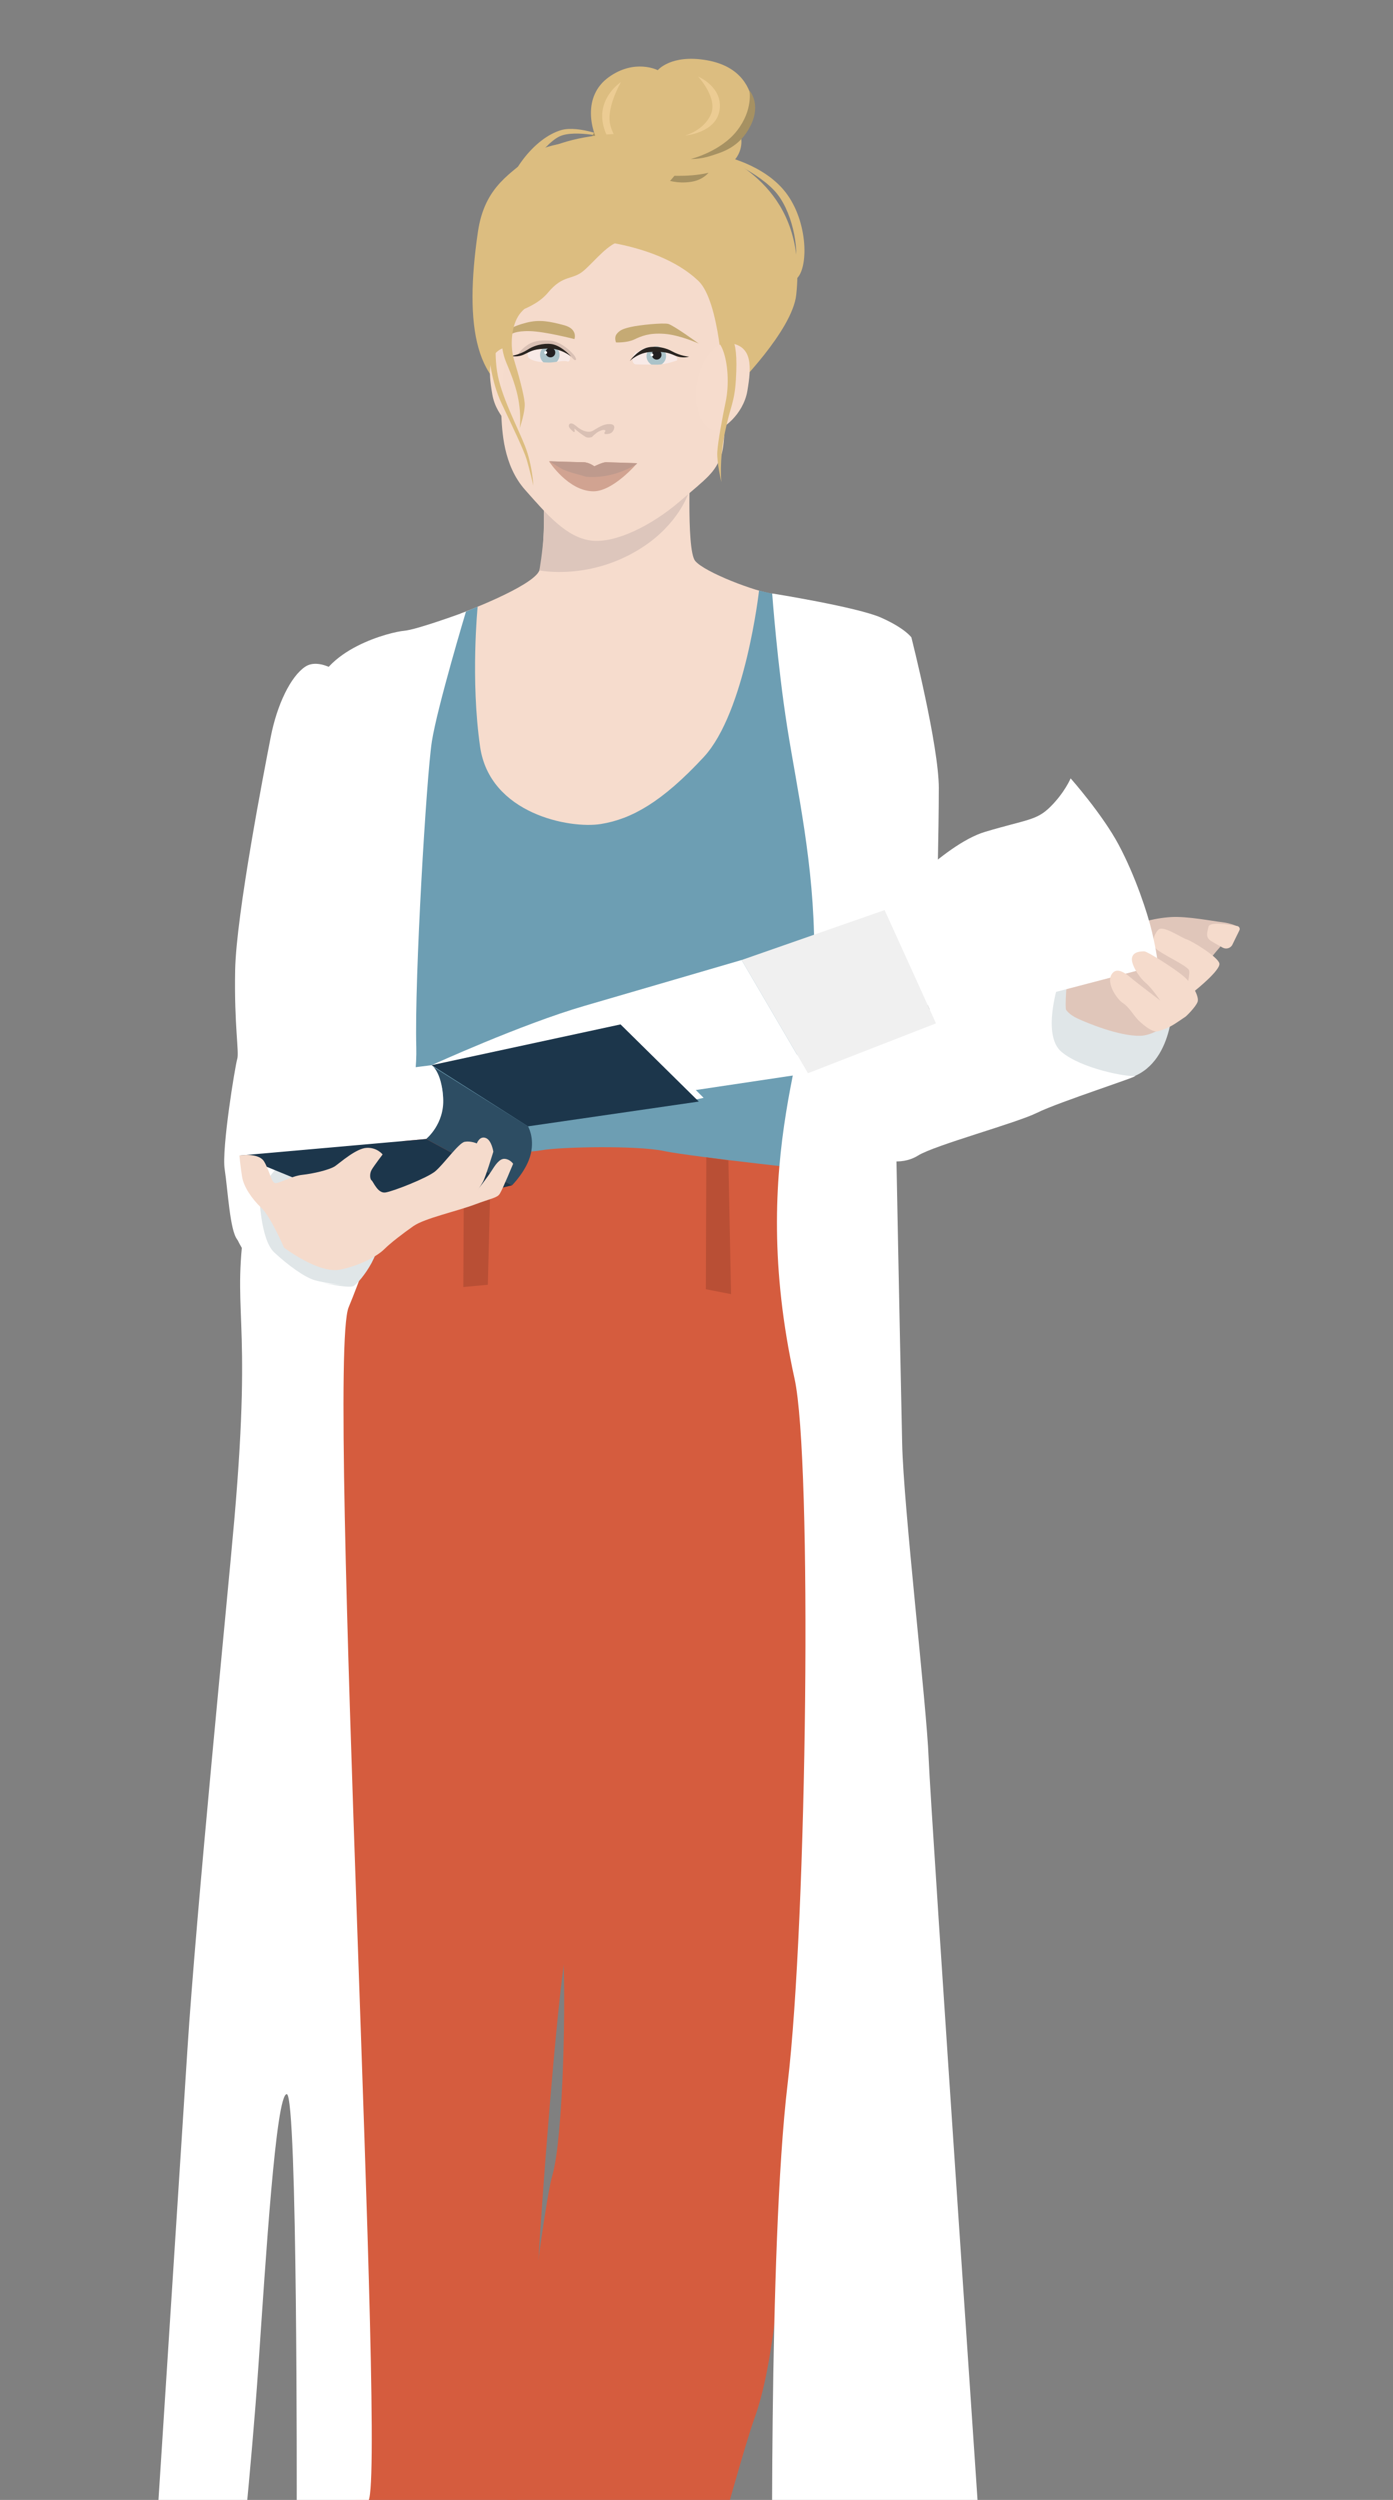
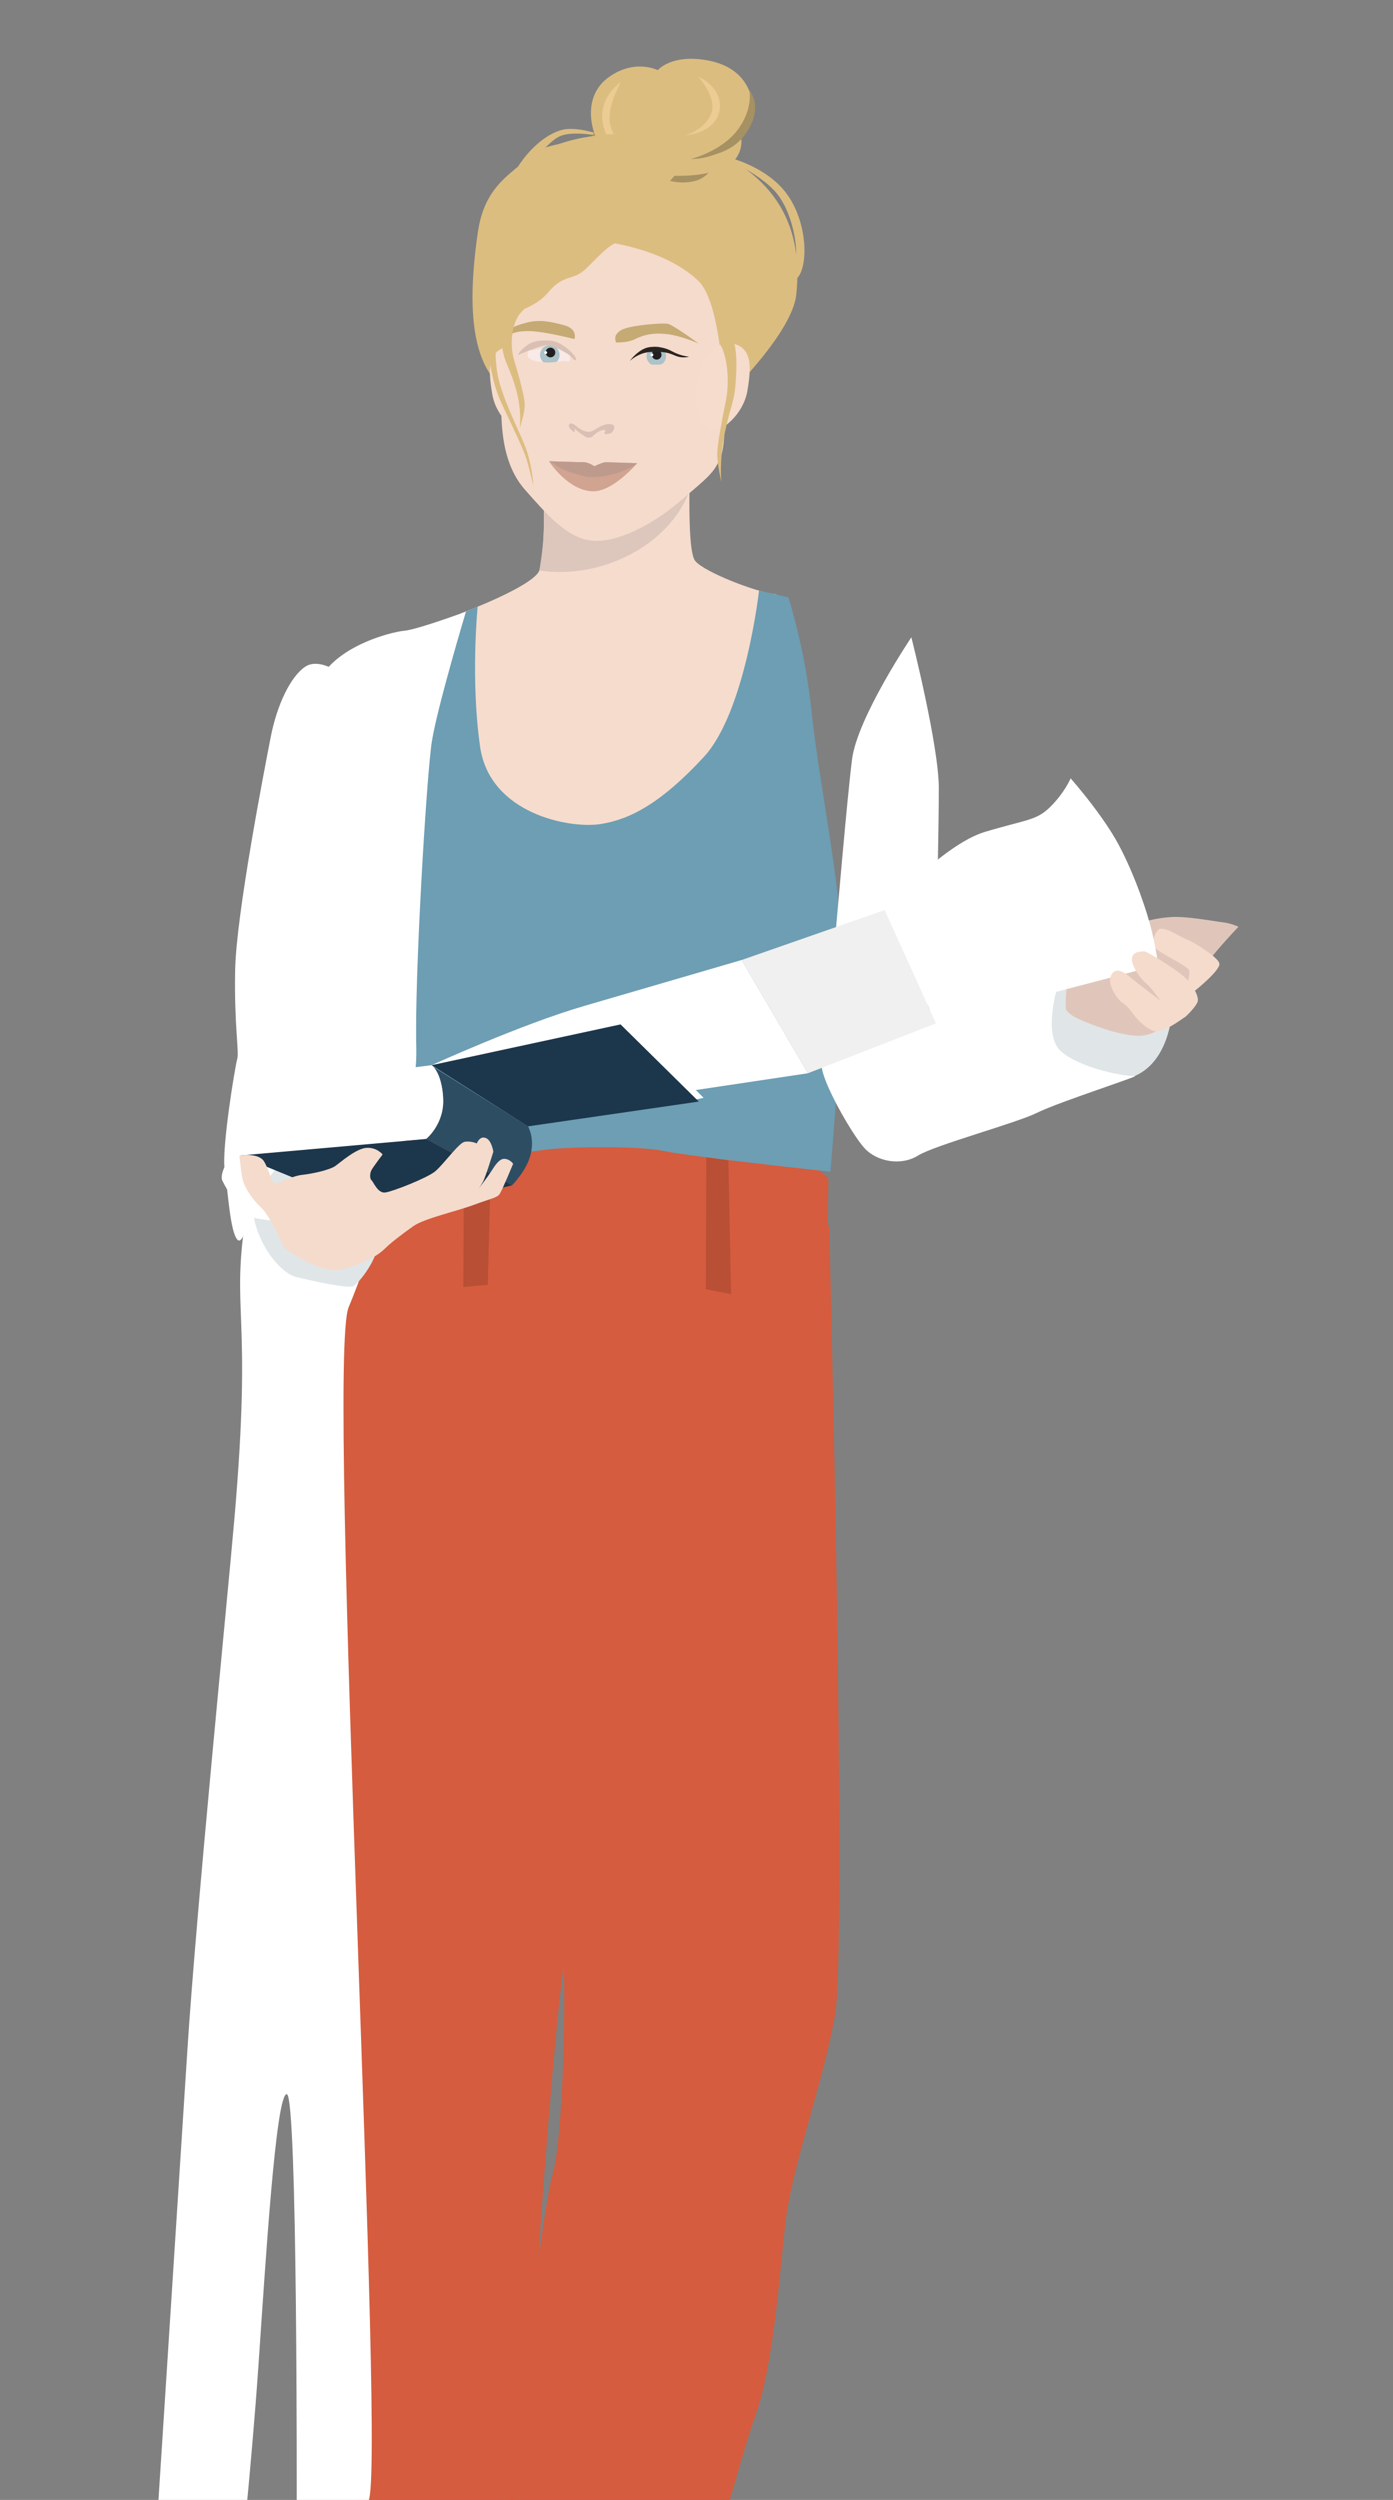
<svg xmlns="http://www.w3.org/2000/svg" id="_Слой_1" data-name="Слой_1" viewBox="0 0 584.05 1047.76">
  <rect x="0" y="0" width="584.05" height="1047.76" fill="#808080" stroke="none" />
  <defs>
    <style> .cls-1 { fill: #f5dbcc; } .cls-2 { fill: #e0e6e8; } .cls-3 { fill: #e0c6ba; } .cls-4 { fill: #f6dccd; } .cls-5 { fill: #d1a391; } .cls-6 { fill: #a69162; } .cls-7 { fill: #abc3c9; } .cls-8 { fill: #6d9eb3; } .cls-9 { fill: #292420; } .cls-10 { fill: #d55c3e; } .cls-11 { fill: #dcbd80; } .cls-12 { fill: #fff; } .cls-13 { fill: #f0f0f0; } .cls-14 { fill: #d9c0b4; } .cls-15 { fill: #221f20; } .cls-16 { fill: #b94f35; } .cls-17 { fill: #be9a8d; } .cls-18 { fill: #eccc93; } .cls-19 { fill: #f8eae7; } .cls-20 { fill: #c5aa74; } .cls-21 { fill: #2d4d63; } .cls-22 { fill: #1c364b; } .cls-23 { fill: #ddc6bc; } </style>
  </defs>
  <g>
    <path class="cls-10" d="M159.55,489.97s-12.43,18.12-14.36,30.81c-1.92,12.69-4.12,22.38-4.12,22.38,0,0-7.27.48-10.96,14.36-3.69,13.88,4.86,283.72,6.27,327.24,1.41,43.52,5.93,96.86,7.3,117.45,1.37,20.59,8.39,64.84,8.39,64.84,0,0,12.35,22.61,26.74,21.22,14.39-1.39,34.84-7.24,34.84-7.24,0,0,10.94-110.82,12.05-132.5,1.1-21.69,7.61-107.8,11.36-129.36,3.75-21.55,1.51-123.49,8.44-144.89,6.92-21.39,2.8-184.92,2.8-184.92l-7.84.05-80.89.54Z" />
    <path class="cls-10" d="M320.25,503.63c13.7,5.03,27.41,10.06,27.41,10.06,0,0,7.72,302.2,2.39,331.29-5.33,29.09-18.16,63.58-20.8,87.03s-4.95,59.43-12.8,81.18c-7.85,21.74-37.69,135.26-37.69,135.26l-71.24-9.4s-.82-50.1,2.75-73.02c3.57-22.92,16.66-138.26,21.34-154.39,4.67-16.13,5.78-75.76,4.38-95.56-1.4-19.81-4.33-66.16-.64-91.49,3.7-25.32,5.34-67.12,7.76-114.65,2.42-47.53-2.67-120.5-2.67-120.5l79.8,14.2Z" />
    <path class="cls-10" d="M346.89,519.54s-33.16-10.21-60.96-16.74c-27.8-6.53-62.82-2.36-88.25-5.36-25.42-3-38.13-7.47-38.13-7.47,0,0,4.57-22.79,7.21-24.36,2.64-1.57,149.78,13.59,161.96,17.2,12.18,3.6,18.61,11.18,18.61,11.18l-.45,25.55Z" />
    <path class="cls-4" d="M289.55,189.54s-1.98,40.74,1.9,45.52c3.88,4.78,25.59,13.03,32.88,13.86,7.29.83,4.68,13.73,1.95,22.3-2.73,8.57-24.47,84.48-70.93,87.62-46.46,3.14-65.8-22.15-66.06-44.16-.25-22.02,3.85-57.57,3.85-57.57,0,0,30.37-11.29,33.01-18.03,2.64-6.74,1.88-37.03,1.88-37.03,0,0,27.02,9.62,34.84,9.1,7.82-.52,26.68-21.6,26.68-21.6Z" />
    <path class="cls-8" d="M318.25,247.53s-5.73,50.95-23.19,69.77c-17.46,18.82-30.2,25.97-43.15,28.06-12.94,2.09-46.55-4.2-50.61-32.37-4.07-28.17-1.03-58.73-1.03-58.73,0,0-13.22,5.28-14.25,7.52-1.03,2.24-20.96,69.53-21.11,81.44-.15,11.91-9.16,44.92-5.98,63.42,3.18,18.5,7,24.65,6.55,33.34-.44,8.69-4.19,28.21-2.93,30.57,1.26,2.36,22.65,5.28,26.58,9.15,3.93,3.87,30.06,3.82,37.93,2.39,7.87-1.43,39.99-2.09,51.33.32,11.34,2.41,69.79,8.67,69.79,8.67,0,0,5.3-60.78,4.96-90.14-.34-29.36-9.97-74.32-12.71-101.5-2.74-27.19-9.88-49.07-9.88-49.07l-12.31-2.83Z" />
-     <path class="cls-12" d="M323.76,248.72s2.16,29.81,6.32,56.15c4.16,26.34,11.29,57.42,11.3,93.18.01,35.76-28.76,86.46-8.24,179.8,7.47,34,5.28,226.56-2.92,295.6-8.21,69.03-6.34,228-6.34,228,0,0,14.21,10.97,30.37,11.87,38.21,2.14,59.49-8.31,59.49-8.31,0,0-23.6-346.49-24.38-368.11-.78-21.62-10.58-105.65-11.11-131.95-.54-26.31-4.72-220.78-4.17-249.85.54-29.07,8.03-87.97,8.03-87.97,0,0-2.62-3.78-12.62-8.24-9.99-4.46-45.73-10.16-45.73-10.16Z" />
    <polygon class="cls-16" points="305.4 486.35 306.51 542.39 295.95 540.34 296.14 485.07 305.4 486.35" />
    <polygon class="cls-16" points="205.92 482.72 204.54 538.46 194.26 539.41 194.54 481.75 205.92 482.72" />
    <path class="cls-12" d="M195.35,256.35s-20.53,7.59-25.95,8.03c-5.42.44-34.56,7.59-37.71,27.22-3.16,19.62-24.63,192.75-28.43,216.88-6.75,42.97,2.79,38.8-5.01,128.36-2.98,34.28-15.94,163.58-19.71,222.75-3.77,59.17-14.59,226.81-14.59,226.81,0,0,14.11,6.81,21.74,6.43,7.63-.37,13.9-3.86,13.9-3.86,0,0,5.82-54.5,8.78-97.73,2.96-43.23,7.31-113.79,11.87-113.55,4.55.23,4.17,172.21,4.17,172.21,0,0,21.37-1.2,29.76-1.53s-17.56-477.31-8.01-500.42c9.55-23.11,29.18-79.95,28.38-108.91s4.28-113.94,6.53-128.29c2.25-14.35,14.29-54.41,14.29-54.41Z" />
  </g>
  <path class="cls-12" d="M128.01,279.4c-6.15,4.09-11.86,15.95-14.49,29.45-2.63,13.5-14.49,74.44-14.93,97.75-.44,23.31,1.76,34.36.88,37.22-.88,2.86-6.59,37.63-5.27,46.22,1.32,8.59,2.2,25.77,5.27,29.45,3.07,3.68,5.71-15.95,12.73-21.27,7.03-5.32,15.81-14.72,15.81-14.72l33.81-27.4s-2.2-16.77-1.32-23.72c.88-6.95,6.59-28.22,6.15-33.95-.44-5.73-4.83-51.94-5.27-61.35-.44-9.41-10.54-46.22-13.61-50.31-3.07-4.09-13.61-11.45-19.76-7.36Z" />
  <path class="cls-2" d="M118.72,486.68s-14.91,13.96-11.74,26.01c3.17,12.05,11.74,21.25,17.13,22.52,5.39,1.27,21.57,5.07,24.1,3.81,2.54-1.27,14.91-16.81,8.88-24.42-6.03-7.61-38.38-27.91-38.38-27.91Z" />
  <path class="cls-2" d="M491.43,421.73c.25.76-.51,30.83-24.97,31.09-24.46.25-41.79-20.13-41.79-20.13l11.21-32.62,55.55,21.66Z" />
  <path class="cls-12" d="M393.62,330.44c0,18-.83,50.26-.83,50.26l-3.95,42.59,54.89-10.98s-7.03,21.52,1.32,28.54c8.34,7.03,27.22,10.54,30.74,10.1,3.51-.44-32.05,10.98-40.84,15.37-8.78,4.39-43.03,13.61-50.06,18s-17.12,2.63-22.39-3.07c-5.27-5.71-18-28.1-18-34.69s3.95-35.13,5.27-49.18c1.32-14.05,5.27-61.47,7.46-79.04,2.2-17.56,24.88-51.22,24.88-51.22,0,0,11.52,45.32,11.52,63.32Z" />
-   <path class="cls-12" d="M108.69,500.23s.39,19.17,6.26,24.65c5.87,5.48,12.91,10.56,17.21,11.74,4.3,1.17,11.35,1.96,11.35,1.96,0,0-21.91-1.96-28.95-3.13-7.04-1.17-12.95-11.63-15.08-15.99-2.13-4.35,9.21-19.22,9.21-19.22Z" />
+   <path class="cls-12" d="M108.69,500.23c5.87,5.48,12.91,10.56,17.21,11.74,4.3,1.17,11.35,1.96,11.35,1.96,0,0-21.91-1.96-28.95-3.13-7.04-1.17-12.95-11.63-15.08-15.99-2.13-4.35,9.21-19.22,9.21-19.22Z" />
  <path class="cls-21" d="M181.2,446.89s6.01,7.86,4.16,15.71c-1.85,7.85-6.7,14.78-6.7,14.78l36.03,19.4s6.24-6.24,7.85-13.16c1.62-6.93-1.15-11.55-1.15-11.55l-40.19-25.18Z" />
  <path class="cls-12" d="M100.36,484.31l78.29-6.93s7.85-6.24,7.16-17.32c-.69-11.09-4.85-13.63-4.85-13.63l-78.06,9.93s1.85,6,.92,13.16c-.92,7.16-3.46,14.78-3.46,14.78Z" />
  <polygon class="cls-22" points="100.36 484.31 162.26 509.71 214.68 496.78 178.66 477.38 100.36 484.31" />
  <path class="cls-3" d="M446.97,423.18c-.43-.64,0-13.08,1.5-16.94,1.5-3.86,8.37-9.22,17.8-14.37,9.44-5.15,17.8-7.08,24.67-7.51,6.86-.43,17.59,1.72,21.45,2.14,3.86.43,6.86,1.93,6.86,1.93,0,0-13.73,14.37-14.37,17.59-.64,3.22-7.72,16.3-7.72,16.3,0,0-10.08,11.58-19.09,11.8-9.01.21-22.74-5.58-26.38-7.29-3.65-1.72-4.72-3.65-4.72-3.65Z" />
-   <path class="cls-1" d="M519.66,389.89c.35-.73-.08-1.59-.87-1.74-3.48-.66-11.58-1.96-12.09.22-.64,2.79-1.29,4.5,1.07,6.01,1.27.81,3.28,1.93,4.88,2.79,1.37.74,3.07.31,3.93-.98l3.08-6.3Z" />
  <path class="cls-1" d="M500.95,415.28s10.95-8.72,10.3-11.5c-.64-2.79-11.58-9.44-13.73-10.08-2.14-.64-9.87-6.01-11.8-4.08-1.93,1.93-3,5.58-1.29,7.72,1.72,2.14,12.01,6.65,13.94,9.01.87,1.07-.58,5.05-.17,6.84.49,2.17,2.74,2.09,2.74,2.09Z" />
  <path class="cls-12" d="M448.9,326.23s13.3,15.01,20.16,27.88c6.86,12.87,12.01,28.31,13.94,36.46,1.93,8.15,2.57,13.94,2.57,13.94l-93.14,24.38-21.55-47.47s24.36-27.48,42.16-32.79,21.55-4.68,27.48-10.62c5.93-5.93,8.37-11.79,8.37-11.79Z" />
  <polygon class="cls-13" points="310.94 402.36 370.9 381.43 392.44 428.9 338.73 449.82 310.94 402.36" />
  <path class="cls-12" d="M180.97,446.43s37.62-17.18,64.1-24.86c11.78-3.41,65.87-19.22,65.87-19.22l27.79,47.47-60.58,9.06-61.21,9.06-35.97-21.5Z" />
  <polygon class="cls-12" points="289.08 461.38 295.01 460.13 260.66 425.78 183.21 446.39 289.08 461.38" />
  <polygon class="cls-22" points="260.18 429.34 180.97 446.43 221.38 472.07 292.98 461.68 260.18 429.34" />
  <path class="cls-1" d="M496.95,426.19c.54-.35,4.29-4.08,5.15-6.22s-2.14-7.72-6.01-10.94c-3.86-3.22-15.01-10.3-16.3-10.3s-4.5,0-5.15,2.57c-.64,2.57,2.79,8.15,5.58,10.51,2.79,2.36,6.22,7.51,6.22,7.51,0,0-8.79-6.65-11.15-8.58-2.36-1.93-6.86-6.22-9.22-2.36-2.36,3.86,2.36,10.51,4.72,12.01,2.36,1.5,4.29,4.72,5.79,6.43,1.5,1.72,6.37,6.13,8.92,5.41,5.35-1.51,7.55-3.49,11.46-6.06Z" />
  <path class="cls-1" d="M119.07,522.88s-5.54-12.93-9.47-16.63c-3.93-3.7-7.39-8.78-8.08-12.93-.69-4.16-1.15-9.01-1.15-9.01,0,0,8.08-1.39,10.39,2.54,2.31,3.93,3,8.78,4.62,9.01s6.93-3,11.32-3.46,11.55-2.08,13.86-3.7,8.78-7.39,13.16-7.62,6.7,2.77,6.7,2.77c0,0-3.7,4.85-4.62,6.47s-.69,3.93,0,4.39,2.54,5.54,5.77,5.08,17.32-6,20.79-8.78c3.46-2.77,9.93-12.01,12.47-12.47,2.54-.46,5.08.69,5.08.69,0,0,1.15-3.23,3.7-2.31s3.23,5.77,3.23,5.77c0,0-3.23,10.62-4.39,12.7s-2.31,3.46-2.31,3.46c0,0,4.16-5.31,5.77-7.85,1.62-2.54,3.46-5.54,5.77-5.31,2.31.23,3.46,2.08,3.46,2.08,0,0-4.39,10.62-5.54,12.47s-3.23,1.85-10.62,4.62-21.02,5.77-25.64,9.01-9.7,7.16-12.24,9.7c-2.54,2.54-9.47,6.7-18.48,8.55-9.01,1.85-23.56-9.24-23.56-9.24Z" />
  <path class="cls-23" d="M288.47,207.16s-4.12,12.4-18.94,22.11c-21.78,14.27-43.38,9.8-43.38,9.8,0,0,1.45-8.06,1.85-16.17.23-4.63-.2-18.25-.2-18.25l60.67,2.51Z" />
  <path class="cls-11" d="M308.11,162.62s24.08-23.95,25.73-39.05c4.81-44.08-27.17-56.16-35.4-61.35-8.23-5.18-65.12-6.33-74.47,2.07-9.35,8.4-20.74,13.3-23.61,33-5.7,39.11-1.47,66.79,23.59,70.9,6.83,1.12,28.4-14.06,40.86-11.01,19.04,4.66,43.3,5.42,43.3,5.42Z" />
  <path class="cls-4" d="M206.41,165.28c1.72,10.09,10.87,16.77,13.63,16.47,5.86-.64,9.12-9.97,7.4-20.06-1.72-10.09-7.79-17.22-13.63-16.47-9.66,1.24-9.12,9.97-7.4,20.06Z" />
  <path class="cls-1" d="M239.19,99.89s-19.32-1.93-22.76,14.27c-3.44,16.2-6.6,52.21-6.26,59.3.35,7.09.78,21.45,9.98,31.84,9.2,10.39,17.33,19.92,27.62,21.25,10.3,1.32,25.58-6.41,37.18-16.36,11.6-9.95,14.87-12.06,17.46-19.44,2.59-7.38.82-30.17.82-30.17,0,0-1.4-34.3-10.44-42.88-18.41-17.48-53.61-17.81-53.61-17.81Z" />
  <path class="cls-14" d="M240.82,179.57c.87.83,3.56,2.91,4.69,3.53s2.66.07,2.66.07c0,0,1.61-1.72,2.97-2.37s2.05-.77,2.57-.46c.26.15.06.52-.21.85-.21.26-.06.72.24.73.9.04,2.28-.06,2.98-.88,1.1-1.29,1.33-3.09-.65-3.27-1.98-.18-3.51.47-5.3,1.45s-2.47,1.8-4.01,1.75c-2.23-.07-4.2-1.55-5.53-2.67-1.48-1.25-2.68-1.02-2.75.14-.05.81,1.24,1.97,2.03,2.59.23.18.51-.06.47-.38l-.16-1.08Z" />
  <path class="cls-20" d="M258.28,143.52s4.56.21,7.58-1.21,6.18-2.85,12.68-2.39c6.5.46,14.43,4.08,14.43,4.08,0,0-10.61-7.72-12.83-8.25-2.22-.52-12.15.45-15.87,1.33-3.72.88-4.67,1.59-5.76,2.98-1.09,1.4-.23,3.46-.23,3.46Z" />
  <path class="cls-20" d="M240.85,142.11s1.57-4.25-4.4-5.83c-5.96-1.57-10.2-2.48-15.84-1.02-5.64,1.46-7.31,2.96-7.31,2.96l.99,1.92s1.64-1.54,7.99-1.36c6.36.19,18.56,3.33,18.56,3.33Z" />
-   <path class="cls-19" d="M265.22,151.22c.17,1.37,1.39,1.82,3.08,1.85,2.35.04,5.8-.56,8.74-.5s5.58-.46,6.53-1.23c.94-.77-.03-1.8-.03-1.8,0,0-4.53-2.97-7.55-3.6-3.02-.62-5.74-.58-7.93,1.06-2.18,1.64-.95.11-.95.11,0,0-2.2,1.6-1.89,4.11Z" />
  <path class="cls-19" d="M239,150.45c-.11,1.39-2.17,1.8-3.82,1.87-2.31.1-4.47-.6-7.36-.48s-4.53-.47-5.45-1.12c-1.79-1.25-.96-3.61-.96-3.61,0,0,3.73-.67,6.68-1.26s6.21-.01,8.39,1.26.94.06.94.06c0,0,1.74,1.23,1.57,3.28Z" />
  <circle class="cls-7" cx="275.17" cy="149.25" r="4.09" />
  <path class="cls-1" d="M263.97,152.66s8.35.22,11.85.17c3.51-.05,7.85-1.73,7.85-1.73,0,0,2.36,1.16,2.46,2.77.1,1.62-2.36,4.2-8.73,5.31-6.38,1.11-13.42-6.53-13.42-6.53Z" />
  <circle class="cls-15" cx="275.33" cy="148.69" r="2.03" />
  <circle class="cls-12" cx="273.34" cy="148.73" r=".6" />
  <circle class="cls-7" cx="230.52" cy="148.76" r="4.09" />
  <path class="cls-14" d="M240.91,149.18c-.67-1.03-5.35-6.08-10.23-6.41-4.88-.32-7.69.29-10.53,2.56-2.84,2.27-2.89,3.46-2.89,3.46,0,0,10.5-4.72,13-4.12,2.5.6,7.75,3.45,8.72,4.37,1.14,1.09,1.68,1.92,2.21,1.89.79-.05-.04-1.39-.27-1.75Z" />
  <path class="cls-1" d="M238.82,151.88s-.82-.6-2.34-.58c-1.7.02-4.22.66-6.28.65-7.45-.07-8.8-2.24-8.8-2.24,0,0-3.15.43-3.2,2-.06,1.57-1.43,4.16,3.82,5.91s12.46-1.1,14.62-2.46c2.16-1.36,2.18-3.28,2.18-3.28Z" />
  <g>
    <circle class="cls-15" cx="230.79" cy="147.74" r="2.03" />
    <circle class="cls-12" cx="228.8" cy="147.77" r=".6" />
  </g>
  <path class="cls-9" d="M264.05,151.28s3.74-3.61,8.91-3.77c5.5-.17,6.98.21,10.17,1.56,3.19,1.35,5.79.4,5.79.4,0,0-3.51-.19-7.23-2.27-3.59-2.01-8.35-2.26-10.96-1.31-3.88,1.42-6.68,5.39-6.68,5.39Z" />
-   <path class="cls-9" d="M239.45,149.43s-4.3-3.57-9.8-3.35c-5.5.22-6.46.76-9.56,2.32s-5.75.77-5.75.77c0,0,3.49-.41,7.07-2.73,3.45-2.24,8.19-2.8,10.85-2.01,3.96,1.17,7.19,5.01,7.19,5.01Z" />
  <path class="cls-11" d="M316.64,124.61s12.66-2.98,17.61-8.06c4.95-5.08,4.41-25.28-5.88-37.18-10.3-11.9-28.22-14.71-28.22-14.71,0,0,18.46,7.49,25.68,16.58,7.22,9.09,9.63,26.08,6.95,31.7-2.67,5.62-16.14,11.67-16.14,11.67Z" />
  <path class="cls-11" d="M256.06,58.01s-13.21-5.69-20.8-3.47c-10.83,3.17-23.06,17.63-25.57,35.21-2.5,17.57,8.13,32.4,8.13,32.4,0,0-7.1-19.31-4.72-32.29,2.38-12.98,14.86-29.59,21.5-32.69,6.64-3.1,21.46.85,21.46.85Z" />
  <g>
    <path class="cls-6" d="M249.11,55.55s-2.42,3.59-2.36,6.02c.07,2.43-.05,9.49,10.31,13.59,10.36,4.1,22.02.08,22.02.08,0,0,4.69,1.98,10.97.92,6.28-1.06,8.4-5.73,8.4-5.73l-49.34-14.88Z" />
    <path class="cls-11" d="M279.19,73.54c5.04.26,15.98.67,24.45-3.33,8.48-4,7.15-12.09,7.15-12.09,0,0,5.92-7.9,4.88-14.56-.96-6.1-4.55-15.75-19.43-18.33-14.88-2.59-20.45,4.18-20.45,4.18,0,0-9.65-4.94-20.58,2.95-10.93,7.89-8.09,22.45-2.53,30.53,5.56,8.08,17.44,10.18,26.51,10.65Z" />
    <path class="cls-18" d="M287.24,56.8s7.82-2.01,10.82-8.88c3-6.88-5.37-15.84-5.37-15.84,0,0,10.44,4.32,9.01,14.01-1.44,9.68-14.46,10.72-14.46,10.72Z" />
    <path class="cls-18" d="M264.79,66.67s-9.99-3.98-12.02-15.01c-2.04-11.03,7.56-17.25,7.56-17.25,0,0-4.96,8.61-4.79,15.45.18,7.67,9.26,16.8,9.26,16.8Z" />
    <path class="cls-6" d="M314.21,37.91s5.09,5.5.49,14.75c-4.6,9.25-12.13,11.18-16.65,12.65-4.52,1.48-8.43,1.34-8.43,1.34,0,0,12.54-3.06,19.4-11.89,6.86-8.83,5.19-16.86,5.19-16.86Z" />
  </g>
  <path class="cls-11" d="M275.34,97.89c-.12-.32-36.09-2.08-46.8,1.8-10.71,3.88-14.25,11.62-18.12,17.42s-3.69,14.12-5.02,22.02c-1.34,7.89.49,20.62,4.96,30.08,4.47,9.46,9.26,19.4,10.45,23.37,1.2,3.97,2.81,10.97,2.81,10.97,0,0-.39-8.65-3.47-16.53-3.08-7.89-10.27-21.35-11.75-31.42s.1-18.22,1.61-21.26,13.3-3.96,19.76-11.71c6.46-7.75,10.16-5.03,15.02-9.23,4.86-4.2,10.25-11.51,16.09-12.56,5.84-1.05,14.47-2.95,14.47-2.95Z" />
  <path class="cls-11" d="M226.06,125.72s-5.91,2.12-8.8,6.82c-2.88,4.7-3.49,12.59-1.67,18.5,1.82,5.91,4.09,14.25,4.4,17.89.3,3.64-2.12,10.62-2.12,10.62,0,0,1.21-7.43-1.82-17.44-3.03-10.01-5-10.46-5.76-18.8-.76-8.34.15-12.44,1.82-14.41s13.95-3.18,13.95-3.18Z" />
  <path class="cls-11" d="M287.27,62.6c3.77,5.36-12.29,18.2-17.51,26.42-3.72,5.86-12.98,6.47-20.11,11.49-17.14,12.08-36.28,14.43-42.74,5.25-6.46-9.18-.22-28.17,16.92-40.25,17.14-12.08,56.97-12.09,63.43-2.92Z" />
  <path class="cls-4" d="M313.35,163.84c-1.72,10.09-10.87,16.77-13.63,16.47-5.86-.64-9.12-9.97-7.4-20.06,1.72-10.09,7.79-17.22,13.63-16.47,9.66,1.24,9.12,9.97,7.4,20.06Z" />
  <path class="cls-11" d="M307.09,142.05c-.53-.93-2.42-1.72-4.5-2.33-.05.83-.11,1.65-.2,2.48-.08.79-.22,1.53-.41,2.23.35.6.67,1.24.96,1.93,2.32,5.57,2.8,14.91,1.34,21.91-1.46,7-3.29,16.88-3.54,21.19-.24,4.31,1.71,12.57,1.71,12.57,0,0-.98-8.8,1.46-20.65,2.44-11.85,4.02-12.39,4.63-22.27.61-9.88-.12-14.73-1.46-17.06Z" />
  <path class="cls-5" d="M230.17,193.32s12.16.4,14.45.4,4.58,1.72,4.58,1.72c0,0,3.43-1.72,4.87-1.72s13.07.42,13.07.42c0,0-9.96,11.77-18.31,11.77-10.59,0-18.66-12.59-18.66-12.59Z" />
  <path class="cls-17" d="M254.07,193.72c-1.43,0-4.87,1.72-4.87,1.72,0,0-2.29-1.72-4.58-1.72-2.12,0-12.65-.34-14.24-.4,1.32.82,2.63,1.67,3.96,2.49.57.33,1.15.66,1.72.98,1.29.51,2.6,1,3.94,1.4,1.95.58,3.89,1.03,5.8,1.64.52.04,1.01.06,1.46.08,6.92.21,13.54-1.75,19.45-5.26.28-.31.44-.5.44-.5,0,0-11.64-.42-13.07-.42Z" />
</svg>